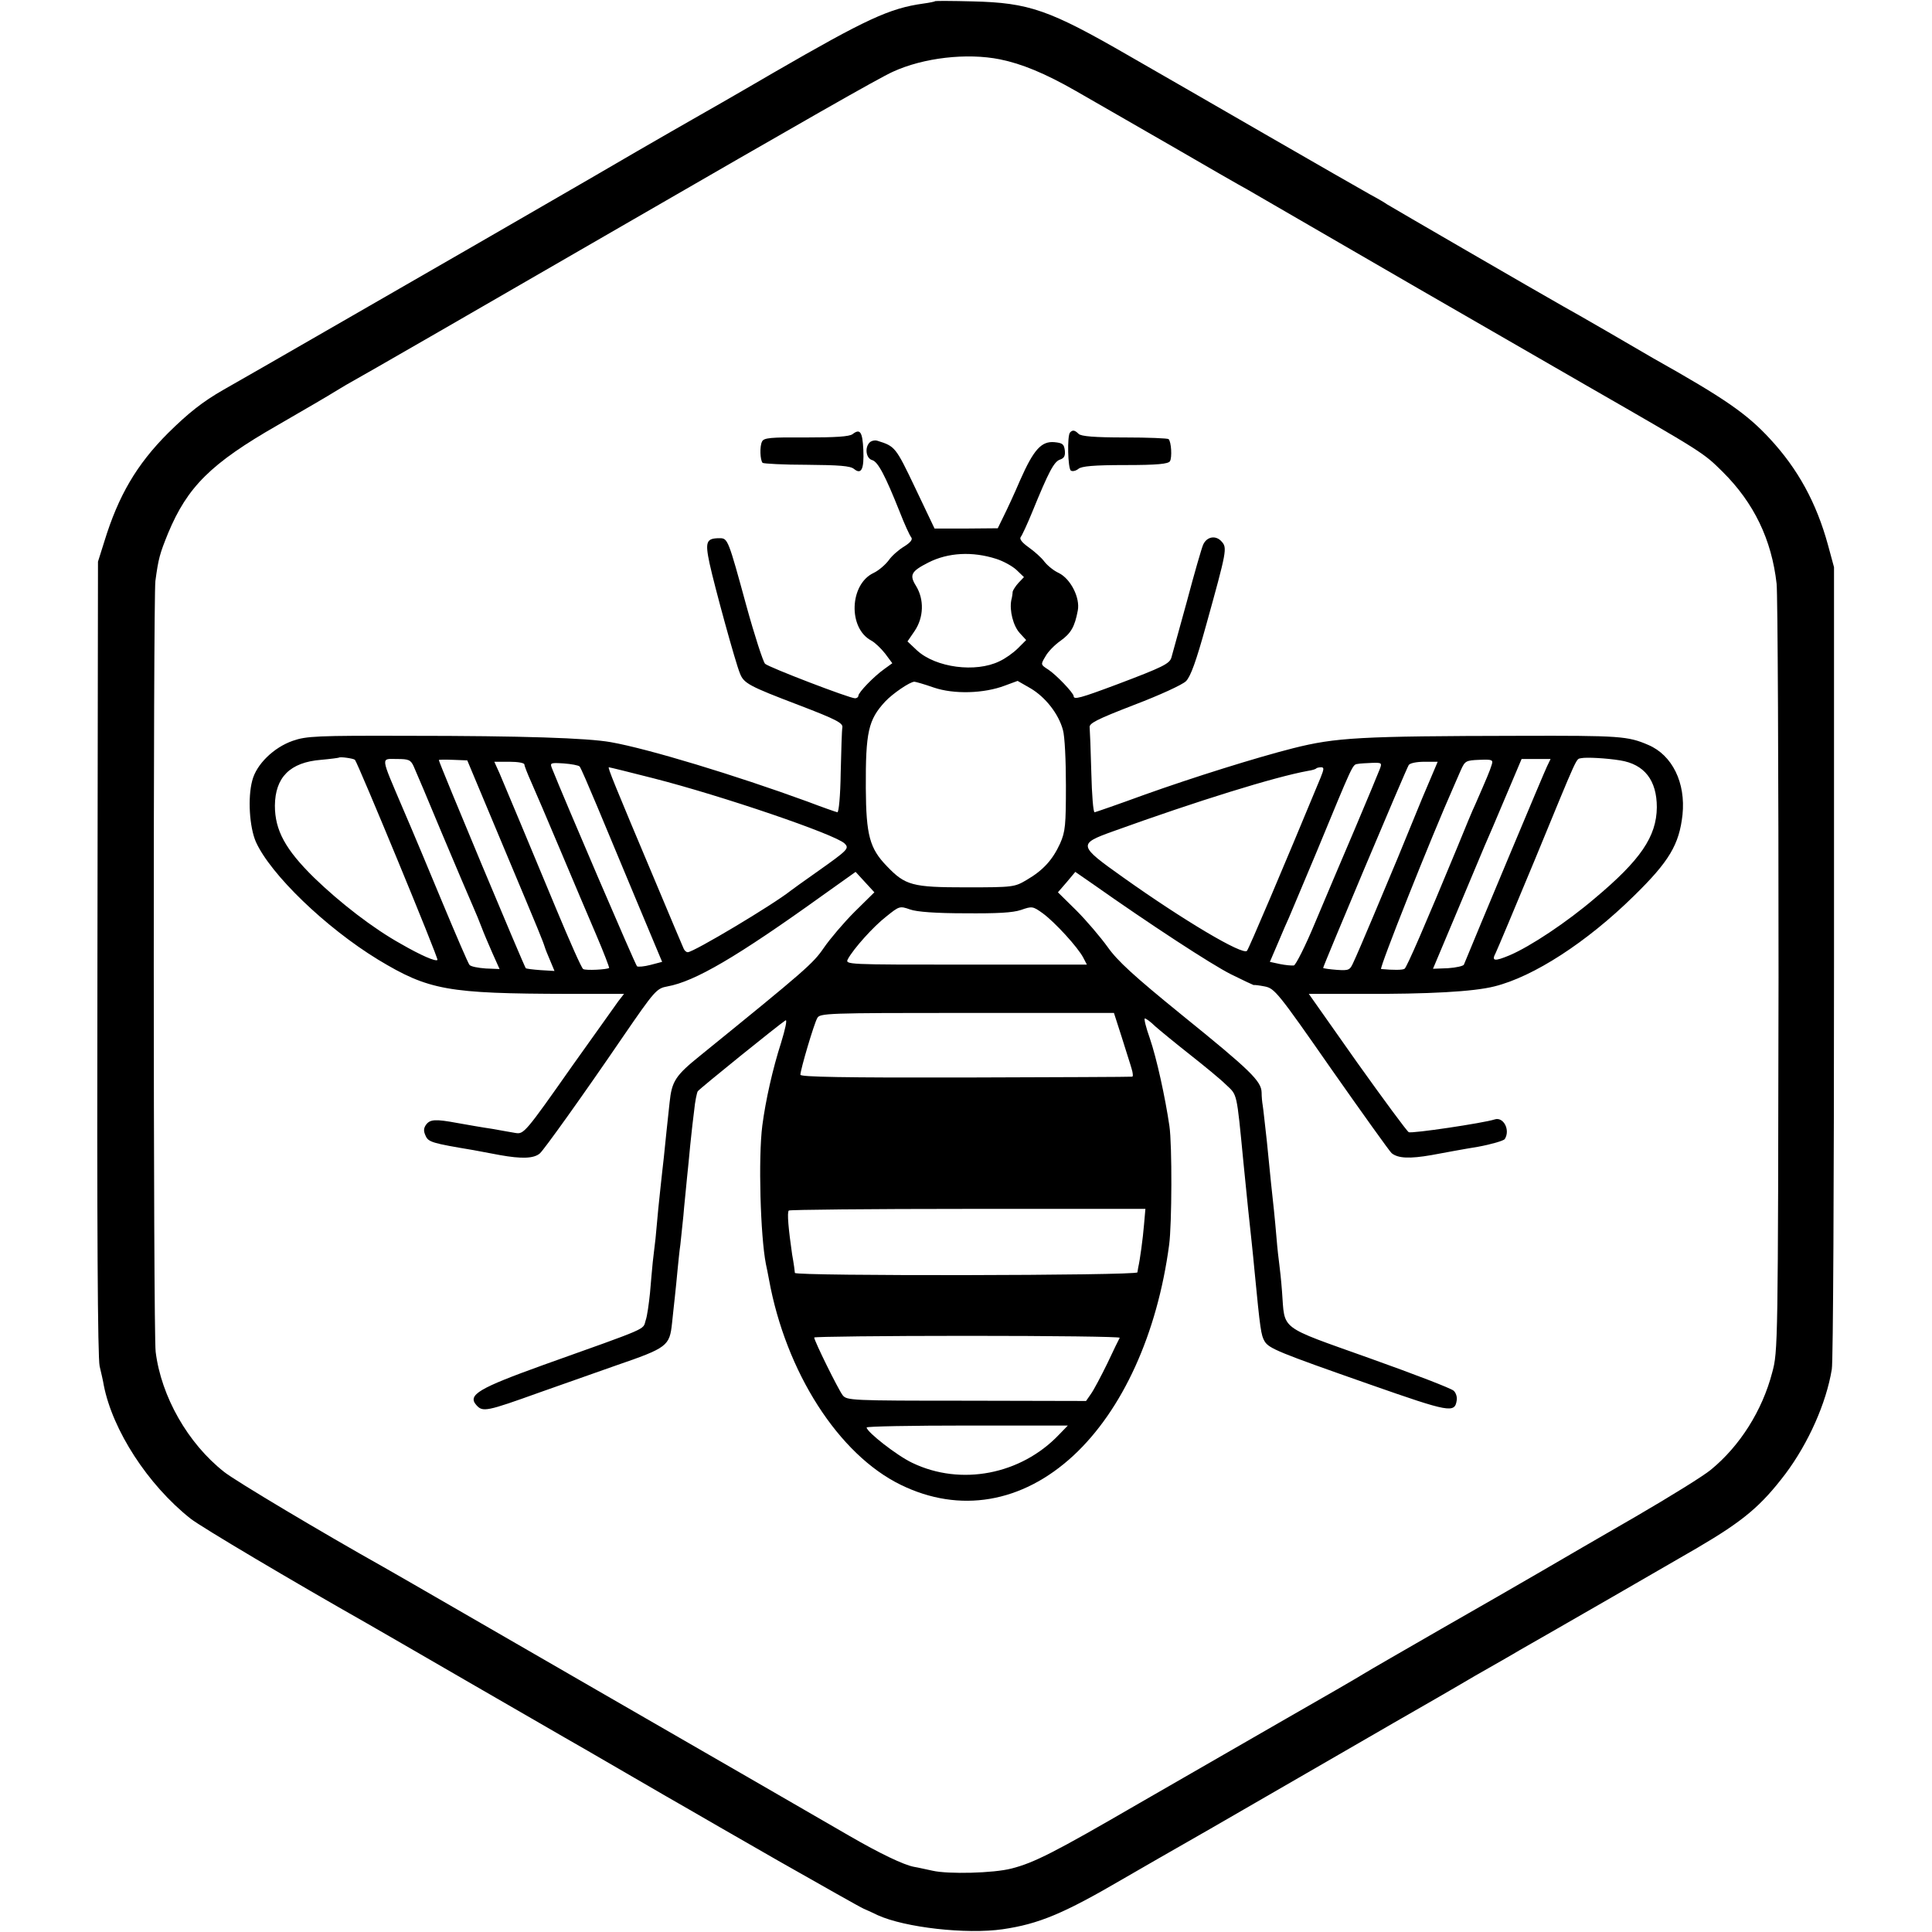
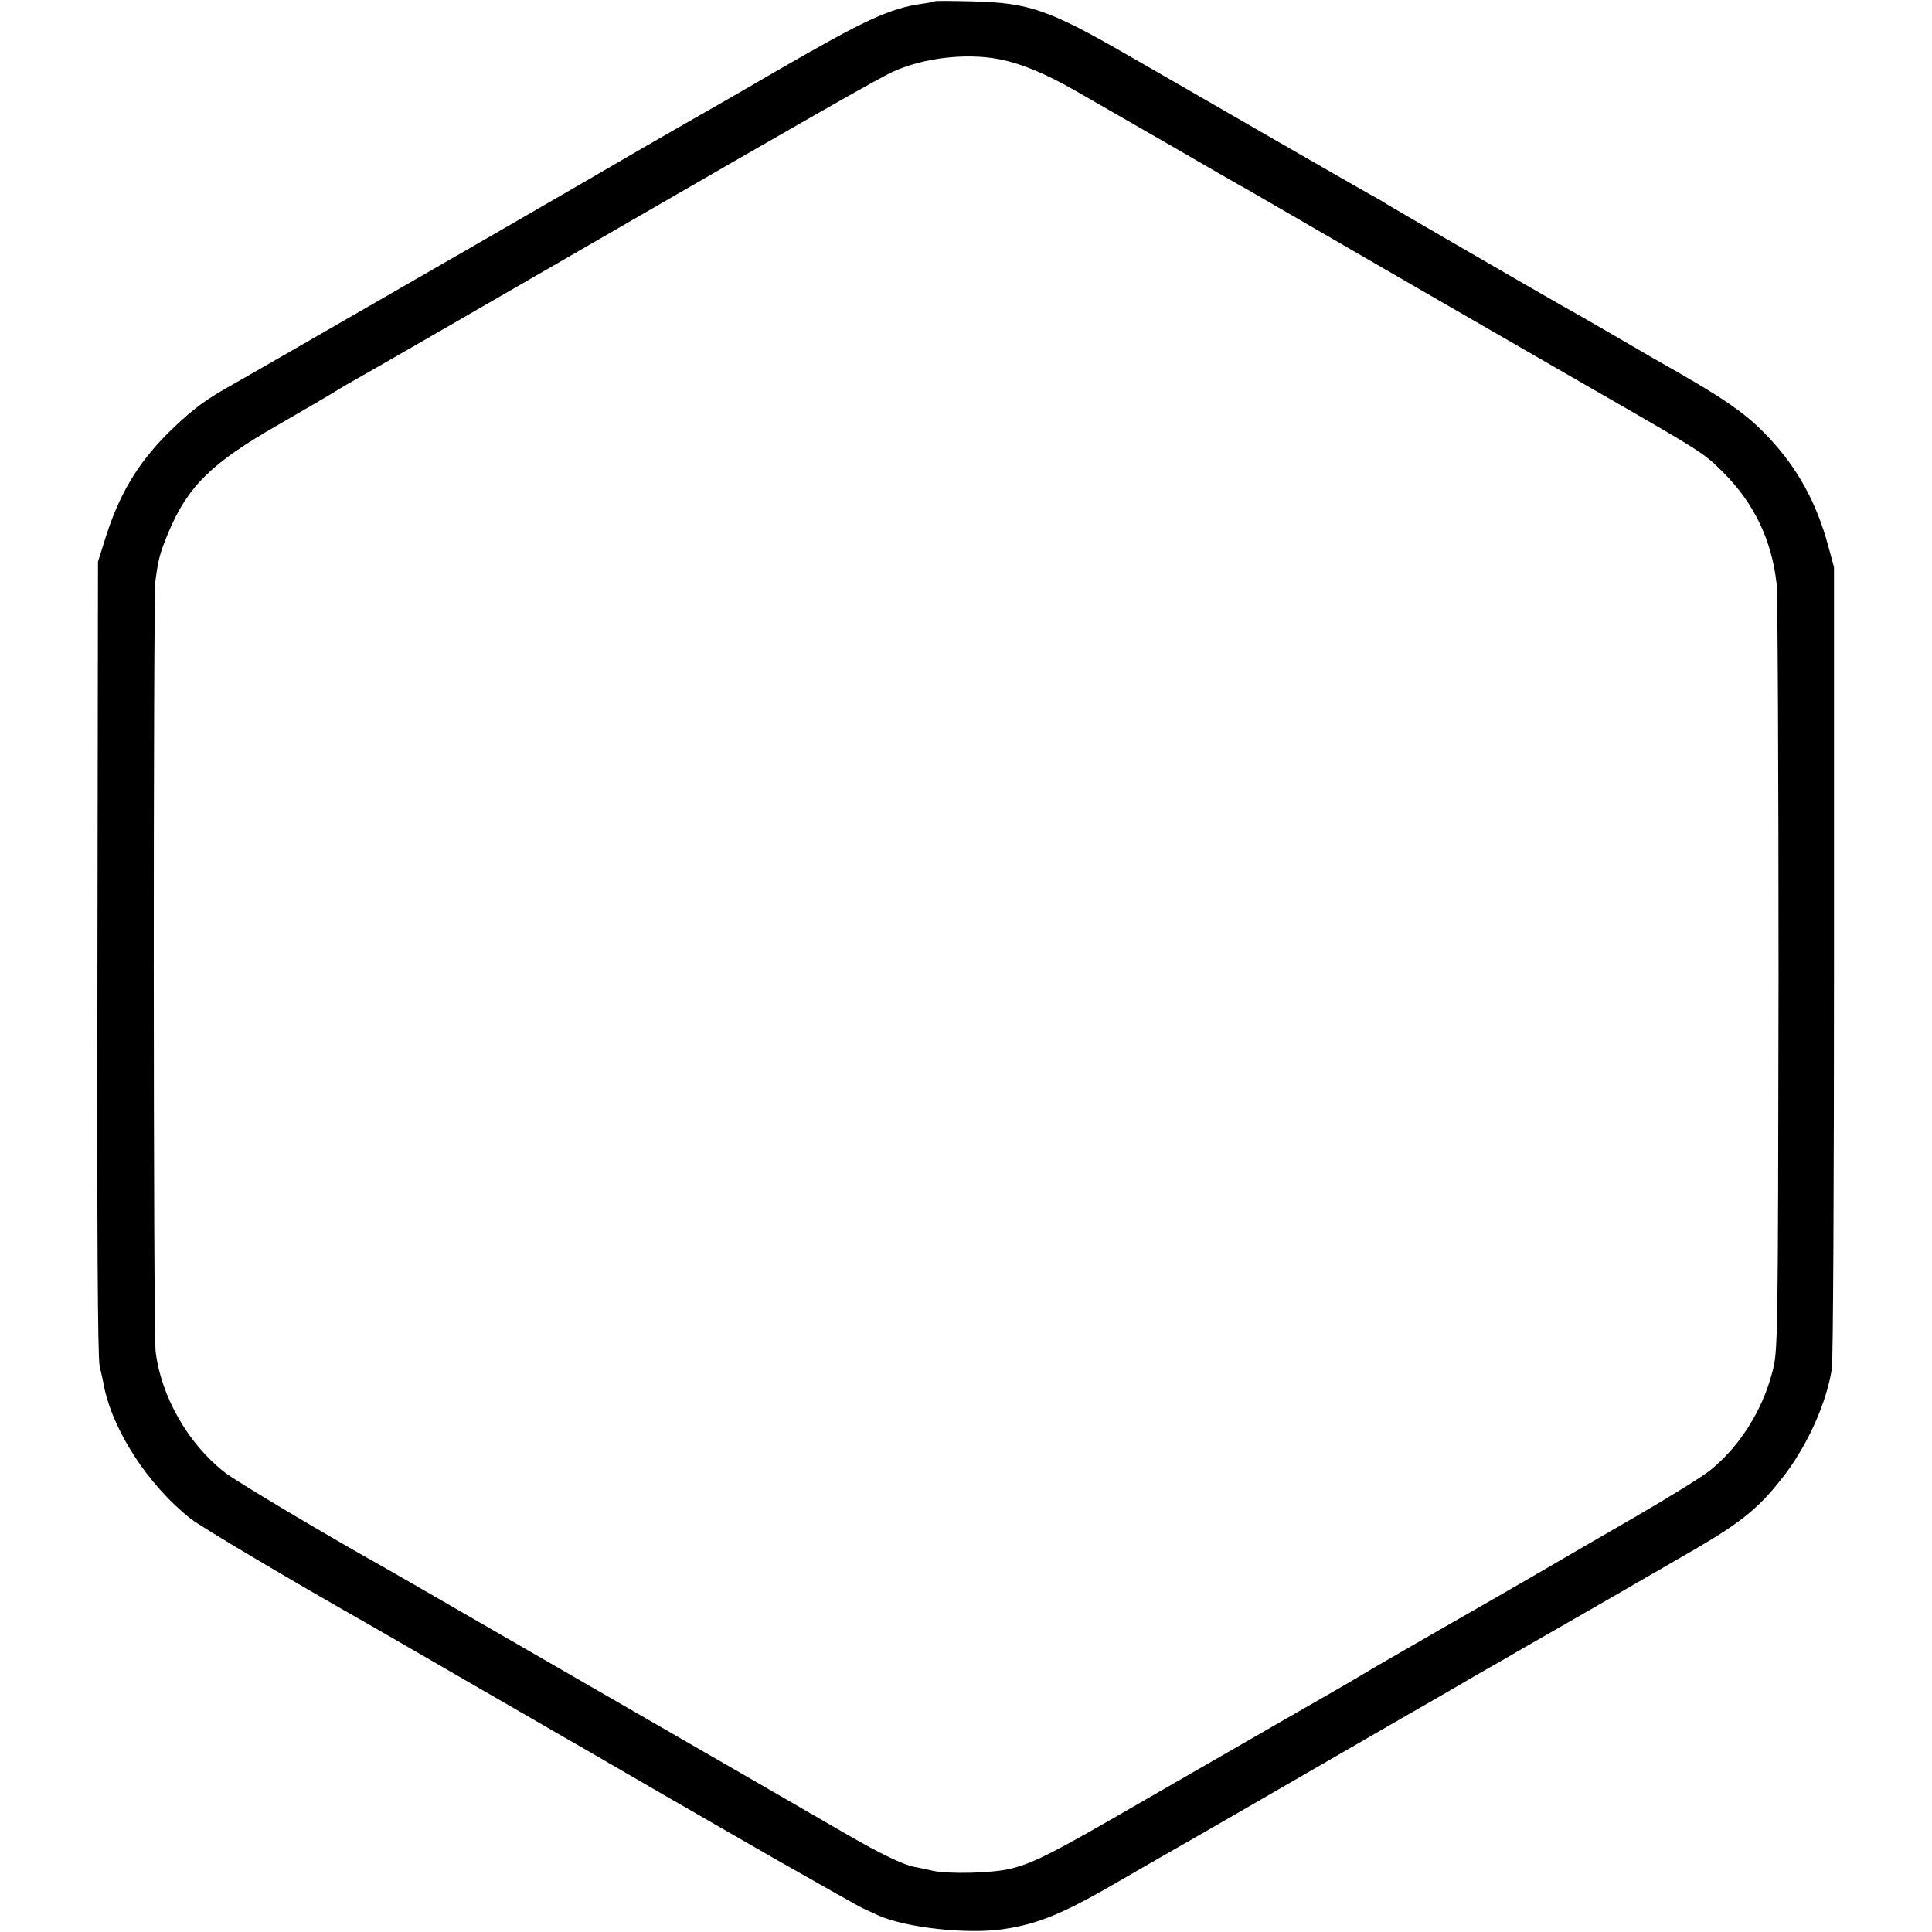
<svg xmlns="http://www.w3.org/2000/svg" version="1.0" width="700pt" height="700pt" viewBox="0 0 700 700" preserveAspectRatio="xMidYMid meet">
  <g transform="translate(0,700) scale(0.1,-0.1)" fill="#000000" stroke="none">
    <path d="M3389 6996 c-2 -2 -22 -6 -44 -9 -122 -17 -206 -56 -540 -249 -137 -80 -270 -156 -295 -170 -25 -14 -115 -66 -200 -115 -85 -50 -243 -141 -350 -203 -107 -62 -208 -120 -225 -130 -89 -51 -895 -516 -925 -532 -77 -44 -128 -85 -201 -157 -114 -114 -180 -227 -231 -393 l-23 -73 -2 -1435 c-2 -986 1 -1449 8 -1480 6 -25 13 -56 15 -69 32 -163 159 -360 314 -483 36 -29 375 -230 640 -380 25 -14 187 -108 360 -208 173 -100 333 -192 355 -205 22 -12 123 -71 225 -130 102 -59 203 -118 225 -130 22 -13 168 -97 325 -187 157 -89 296 -168 310 -174 14 -6 36 -16 50 -23 99 -45 322 -70 453 -51 130 19 220 56 437 183 85 49 175 101 200 115 25 14 173 99 330 190 157 91 359 207 450 260 91 52 223 128 294 170 72 41 144 82 160 92 111 63 576 331 646 372 167 98 230 151 319 268 83 111 148 256 168 379 5 25 8 690 8 1476 l0 1430 -22 81 c-42 153 -109 275 -210 384 -84 91 -163 146 -423 292 -19 11 -93 54 -165 96 -71 41 -144 83 -161 92 -87 49 -630 364 -639 370 -5 4 -32 20 -60 35 -27 15 -198 113 -380 218 -181 105 -403 232 -493 284 -291 168 -363 193 -568 198 -73 2 -133 2 -135 1z m234 -211 c79 -16 164 -51 274 -114 65 -37 224 -129 353 -203 129 -75 251 -145 270 -155 19 -11 150 -87 290 -168 258 -150 311 -180 935 -540 430 -247 426 -245 496 -314 114 -113 178 -246 196 -406 4 -38 7 -680 7 -1425 -2 -1337 -2 -1356 -23 -1433 -36 -138 -117 -266 -222 -352 -26 -22 -149 -98 -271 -169 -123 -71 -275 -159 -338 -196 -63 -37 -227 -131 -365 -210 -137 -79 -266 -153 -285 -165 -19 -12 -145 -85 -280 -162 -135 -78 -375 -216 -535 -308 -305 -177 -378 -214 -460 -235 -65 -17 -229 -21 -286 -8 -24 5 -54 12 -67 14 -38 7 -125 49 -234 112 -115 67 -549 317 -913 527 -132 76 -350 202 -485 280 -135 78 -265 153 -290 167 -216 121 -540 314 -578 345 -131 103 -228 273 -248 435 -9 68 -9 2727 -1 2793 11 82 16 99 46 173 70 168 155 253 396 391 99 57 191 111 205 120 14 8 34 21 45 27 46 25 521 299 1000 576 654 378 929 535 980 558 111 51 268 69 388 45z" />
-     <path d="M3089 5427 c-12 -9 -62 -12 -169 -12 -127 1 -153 -1 -159 -15 -9 -17 -7 -67 2 -77 4 -3 76 -7 160 -7 117 -1 158 -4 171 -15 27 -22 37 -1 34 69 -3 66 -12 78 -39 57z" />
-     <path d="M3877 5433 c-11 -11 -8 -131 3 -138 6 -4 18 -1 27 6 11 10 57 14 170 14 116 0 156 4 162 14 8 13 5 70 -5 80 -3 3 -74 6 -159 6 -109 0 -158 4 -167 13 -14 14 -22 15 -31 5z" />
-     <path d="M3151 5397 c-19 -19 -13 -58 9 -64 21 -6 47 -55 100 -188 17 -44 36 -85 41 -91 7 -8 -1 -19 -25 -34 -20 -12 -45 -34 -56 -50 -12 -16 -36 -37 -55 -46 -87 -41 -93 -200 -8 -245 13 -7 35 -28 50 -47 l26 -35 -29 -21 c-38 -27 -94 -85 -94 -97 0 -5 -6 -9 -12 -9 -20 0 -312 112 -326 125 -7 7 -38 102 -68 211 -65 238 -67 244 -96 244 -49 0 -54 -12 -37 -92 18 -83 94 -360 110 -398 14 -36 33 -46 214 -115 136 -52 160 -65 157 -81 -2 -10 -4 -84 -6 -164 -1 -82 -7 -144 -12 -143 -5 1 -54 18 -109 39 -260 95 -576 191 -712 215 -84 15 -319 23 -733 23 -333 1 -370 -1 -419 -18 -69 -24 -132 -85 -147 -144 -17 -63 -10 -169 13 -222 53 -118 253 -311 443 -427 184 -111 251 -123 688 -124 l203 0 -21 -27 c-11 -15 -85 -120 -166 -233 -170 -242 -176 -249 -206 -244 -13 2 -51 9 -85 15 -35 5 -91 15 -125 21 -81 15 -100 14 -115 -7 -8 -12 -9 -22 -1 -39 10 -23 23 -27 173 -52 17 -3 60 -11 96 -18 78 -14 123 -13 145 6 14 12 154 207 302 424 114 166 121 174 160 181 100 18 252 107 564 331 l118 84 34 -37 34 -37 -72 -71 c-39 -39 -89 -98 -111 -130 -39 -57 -64 -79 -446 -389 -92 -74 -105 -94 -113 -172 -9 -83 -14 -130 -21 -200 -4 -33 -8 -73 -10 -90 -2 -16 -6 -59 -10 -95 -3 -36 -8 -84 -10 -108 -3 -23 -7 -61 -10 -85 -2 -23 -7 -73 -10 -112 -4 -38 -10 -84 -16 -100 -10 -34 15 -23 -369 -160 -236 -85 -277 -109 -244 -146 23 -26 37 -23 229 46 88 31 212 75 275 97 189 65 196 71 205 155 3 27 7 68 10 93 3 25 7 70 10 100 3 30 7 71 10 90 2 19 7 67 11 105 3 39 8 81 9 95 1 14 6 59 10 100 4 41 8 86 10 100 1 14 6 52 10 86 3 33 10 65 13 70 7 10 297 244 318 257 7 4 -1 -32 -16 -81 -30 -93 -56 -208 -68 -300 -15 -117 -7 -400 13 -502 3 -14 8 -38 11 -55 61 -336 252 -635 478 -745 213 -104 439 -66 625 106 178 165 304 441 347 764 10 74 11 362 1 430 -15 103 -46 245 -71 318 -14 39 -22 72 -18 72 4 0 21 -12 37 -28 17 -15 73 -61 125 -102 52 -41 112 -90 132 -110 41 -39 38 -22 63 -280 16 -162 20 -199 30 -291 3 -30 8 -75 10 -100 21 -218 24 -237 37 -259 16 -26 50 -40 381 -156 291 -102 308 -105 315 -57 2 11 -3 27 -11 34 -7 8 -145 61 -305 118 -333 119 -306 99 -317 241 -3 41 -8 86 -10 100 -2 14 -7 57 -10 95 -6 71 -12 128 -20 200 -2 22 -9 90 -15 150 -7 61 -13 119 -15 130 -2 11 -4 32 -4 47 -1 41 -41 80 -287 279 -176 143 -235 197 -271 248 -26 36 -77 96 -113 132 l-67 66 32 37 31 37 65 -45 c204 -144 429 -291 499 -326 44 -22 81 -39 82 -39 2 1 20 -1 40 -5 36 -7 47 -20 242 -300 113 -161 211 -298 218 -304 23 -19 65 -21 145 -7 43 8 118 22 168 30 49 9 93 22 97 28 21 33 -5 82 -37 71 -40 -13 -301 -52 -311 -46 -7 4 -91 118 -188 254 l-174 247 191 0 c243 -1 406 8 481 27 142 35 335 160 505 327 129 126 165 187 177 295 12 116 -37 216 -124 253 -74 32 -103 34 -467 33 -579 -1 -665 -6 -820 -45 -134 -34 -361 -105 -540 -169 -93 -34 -174 -62 -179 -63 -5 -1 -10 63 -12 143 -2 80 -5 153 -6 164 -3 15 24 29 161 82 92 35 175 73 188 86 17 17 37 73 73 203 75 270 77 280 56 303 -21 24 -54 18 -67 -12 -5 -11 -32 -104 -59 -206 -28 -102 -53 -193 -56 -203 -7 -22 -31 -34 -195 -96 -136 -51 -159 -57 -159 -43 -1 12 -63 77 -92 96 -28 18 -28 18 -10 48 9 17 34 42 54 56 38 27 52 51 63 110 9 46 -26 115 -69 136 -18 8 -41 27 -52 41 -10 14 -36 37 -57 52 -24 17 -34 30 -29 37 5 6 24 47 42 91 60 147 79 183 101 190 15 5 19 14 17 33 -3 23 -8 27 -38 30 -47 4 -75 -27 -124 -138 -20 -47 -47 -105 -59 -129 l-22 -45 -114 -1 -115 0 -70 147 c-71 149 -73 151 -137 171 -9 3 -22 0 -28 -6z m459 -422 c25 -8 58 -26 73 -40 l27 -26 -20 -21 c-11 -12 -20 -27 -21 -32 0 -6 -2 -20 -5 -31 -7 -37 7 -93 31 -119 l23 -25 -30 -30 c-17 -17 -47 -38 -67 -47 -86 -42 -230 -23 -298 39 l-35 33 26 38 c33 49 35 114 5 163 -25 40 -18 53 45 85 71 36 159 41 246 13z m-227 -466 c73 -25 182 -22 258 7 l46 17 47 -27 c54 -32 101 -92 117 -150 7 -23 11 -113 11 -202 0 -143 -2 -167 -21 -210 -27 -59 -61 -97 -121 -132 -44 -26 -48 -27 -220 -27 -195 0 -220 7 -287 77 -62 64 -75 112 -76 282 -1 204 9 248 70 314 27 29 90 72 106 72 4 0 36 -9 70 -21z m-2097 -262 c10 -10 304 -721 299 -725 -6 -7 -61 17 -132 58 -101 56 -221 149 -315 240 -104 102 -142 172 -142 261 1 103 55 157 167 166 34 3 63 7 65 8 4 4 53 -3 58 -8z m4584 -2 c88 -14 133 -72 133 -170 -1 -106 -59 -191 -225 -330 -102 -87 -233 -174 -308 -206 -55 -23 -67 -22 -51 8 5 10 69 162 142 338 161 391 148 363 168 368 19 4 92 0 141 -8z m-4371 -22 c7 -15 53 -124 102 -242 50 -119 100 -236 111 -261 11 -25 26 -61 33 -80 7 -19 25 -61 39 -93 l26 -58 -50 2 c-28 2 -54 7 -59 13 -5 6 -48 106 -96 221 -48 116 -113 271 -145 345 -83 195 -81 180 -22 180 43 0 50 -3 61 -27z m328 -298 c131 -312 139 -332 147 -357 2 -7 11 -29 20 -50 l15 -36 -50 3 c-28 2 -52 5 -54 7 -6 6 -315 745 -315 754 0 2 23 2 51 1 l52 -2 134 -320z m3577 302 c-6 -20 -17 -46 -59 -142 -8 -16 -37 -86 -65 -155 -115 -278 -183 -435 -191 -440 -7 -5 -41 -5 -85 -1 -8 1 179 472 265 666 5 11 16 36 24 55 15 33 18 35 67 37 48 2 51 0 44 -20z m201 -4 c-10 -20 -259 -615 -301 -718 -2 -5 -28 -11 -58 -13 l-54 -2 85 202 c47 112 93 221 102 243 10 22 44 102 76 178 l58 137 53 0 52 0 -13 -27z m-3705 7 c0 -5 11 -33 24 -62 13 -29 61 -141 106 -248 45 -107 104 -246 131 -309 27 -63 47 -116 46 -118 -7 -6 -85 -10 -94 -4 -6 3 -49 101 -97 216 -96 231 -178 427 -206 493 l-19 42 55 0 c30 0 54 -4 54 -10z m200 -7 c4 -4 32 -69 63 -143 31 -74 97 -232 146 -350 l90 -215 -42 -11 c-23 -6 -45 -8 -49 -5 -6 5 -266 611 -308 717 -8 20 -6 21 42 18 28 -2 54 -7 58 -11z m2899 -10 c-5 -13 -45 -110 -90 -216 -45 -105 -110 -259 -145 -342 -34 -82 -69 -151 -76 -153 -8 -1 -30 1 -50 5 l-37 8 30 70 c16 39 34 79 39 90 5 11 50 119 101 240 131 317 129 314 147 317 9 2 33 3 54 4 34 1 36 0 27 -23z m154 -105 c-30 -73 -70 -171 -89 -217 -43 -103 -140 -335 -160 -377 -13 -29 -16 -31 -60 -28 -26 2 -48 5 -50 7 -2 2 298 715 310 735 4 7 29 12 56 12 l49 0 -56 -132z m-2785 72 c247 -63 658 -203 692 -236 18 -18 13 -23 -100 -103 -47 -33 -90 -64 -95 -68 -64 -51 -352 -223 -373 -223 -6 0 -12 6 -15 13 -3 6 -48 113 -100 237 -153 363 -176 420 -171 420 3 0 76 -18 162 -40z m2417 3 c-137 -331 -260 -620 -267 -628 -15 -17 -228 109 -450 267 -162 115 -163 120 -35 166 305 110 585 197 706 219 14 2 28 6 30 9 2 2 10 4 18 4 11 0 10 -7 -2 -37z m-1289 -492 c117 -1 173 2 203 12 40 14 43 14 79 -12 44 -32 128 -124 147 -161 l13 -25 -438 0 c-435 0 -438 0 -428 20 20 37 92 118 140 155 46 37 48 38 85 25 24 -9 96 -14 199 -14z m568 -448 c15 -49 32 -100 36 -115 5 -16 6 -29 2 -29 -4 -1 -276 -2 -604 -3 -441 -1 -598 2 -598 10 0 18 49 184 61 205 9 18 32 19 543 19 l532 0 28 -87z m81 -680 c-4 -50 -15 -130 -21 -155 -1 -5 -2 -12 -3 -18 -1 -12 -1241 -14 -1241 -2 0 4 -4 34 -10 67 -13 90 -19 153 -12 159 3 3 295 6 649 6 l643 0 -5 -57z m-88 -410 c-3 -5 -23 -46 -45 -93 -23 -47 -49 -96 -59 -110 l-18 -26 -433 1 c-420 0 -434 1 -449 20 -16 21 -103 197 -103 209 0 3 250 6 556 6 305 0 553 -3 551 -7z m-220 -351 c-138 -145 -356 -187 -532 -102 -55 26 -165 112 -165 128 0 4 164 7 365 7 l364 0 -32 -33z" />
+     <path d="M3089 5427 z" />
  </g>
</svg>